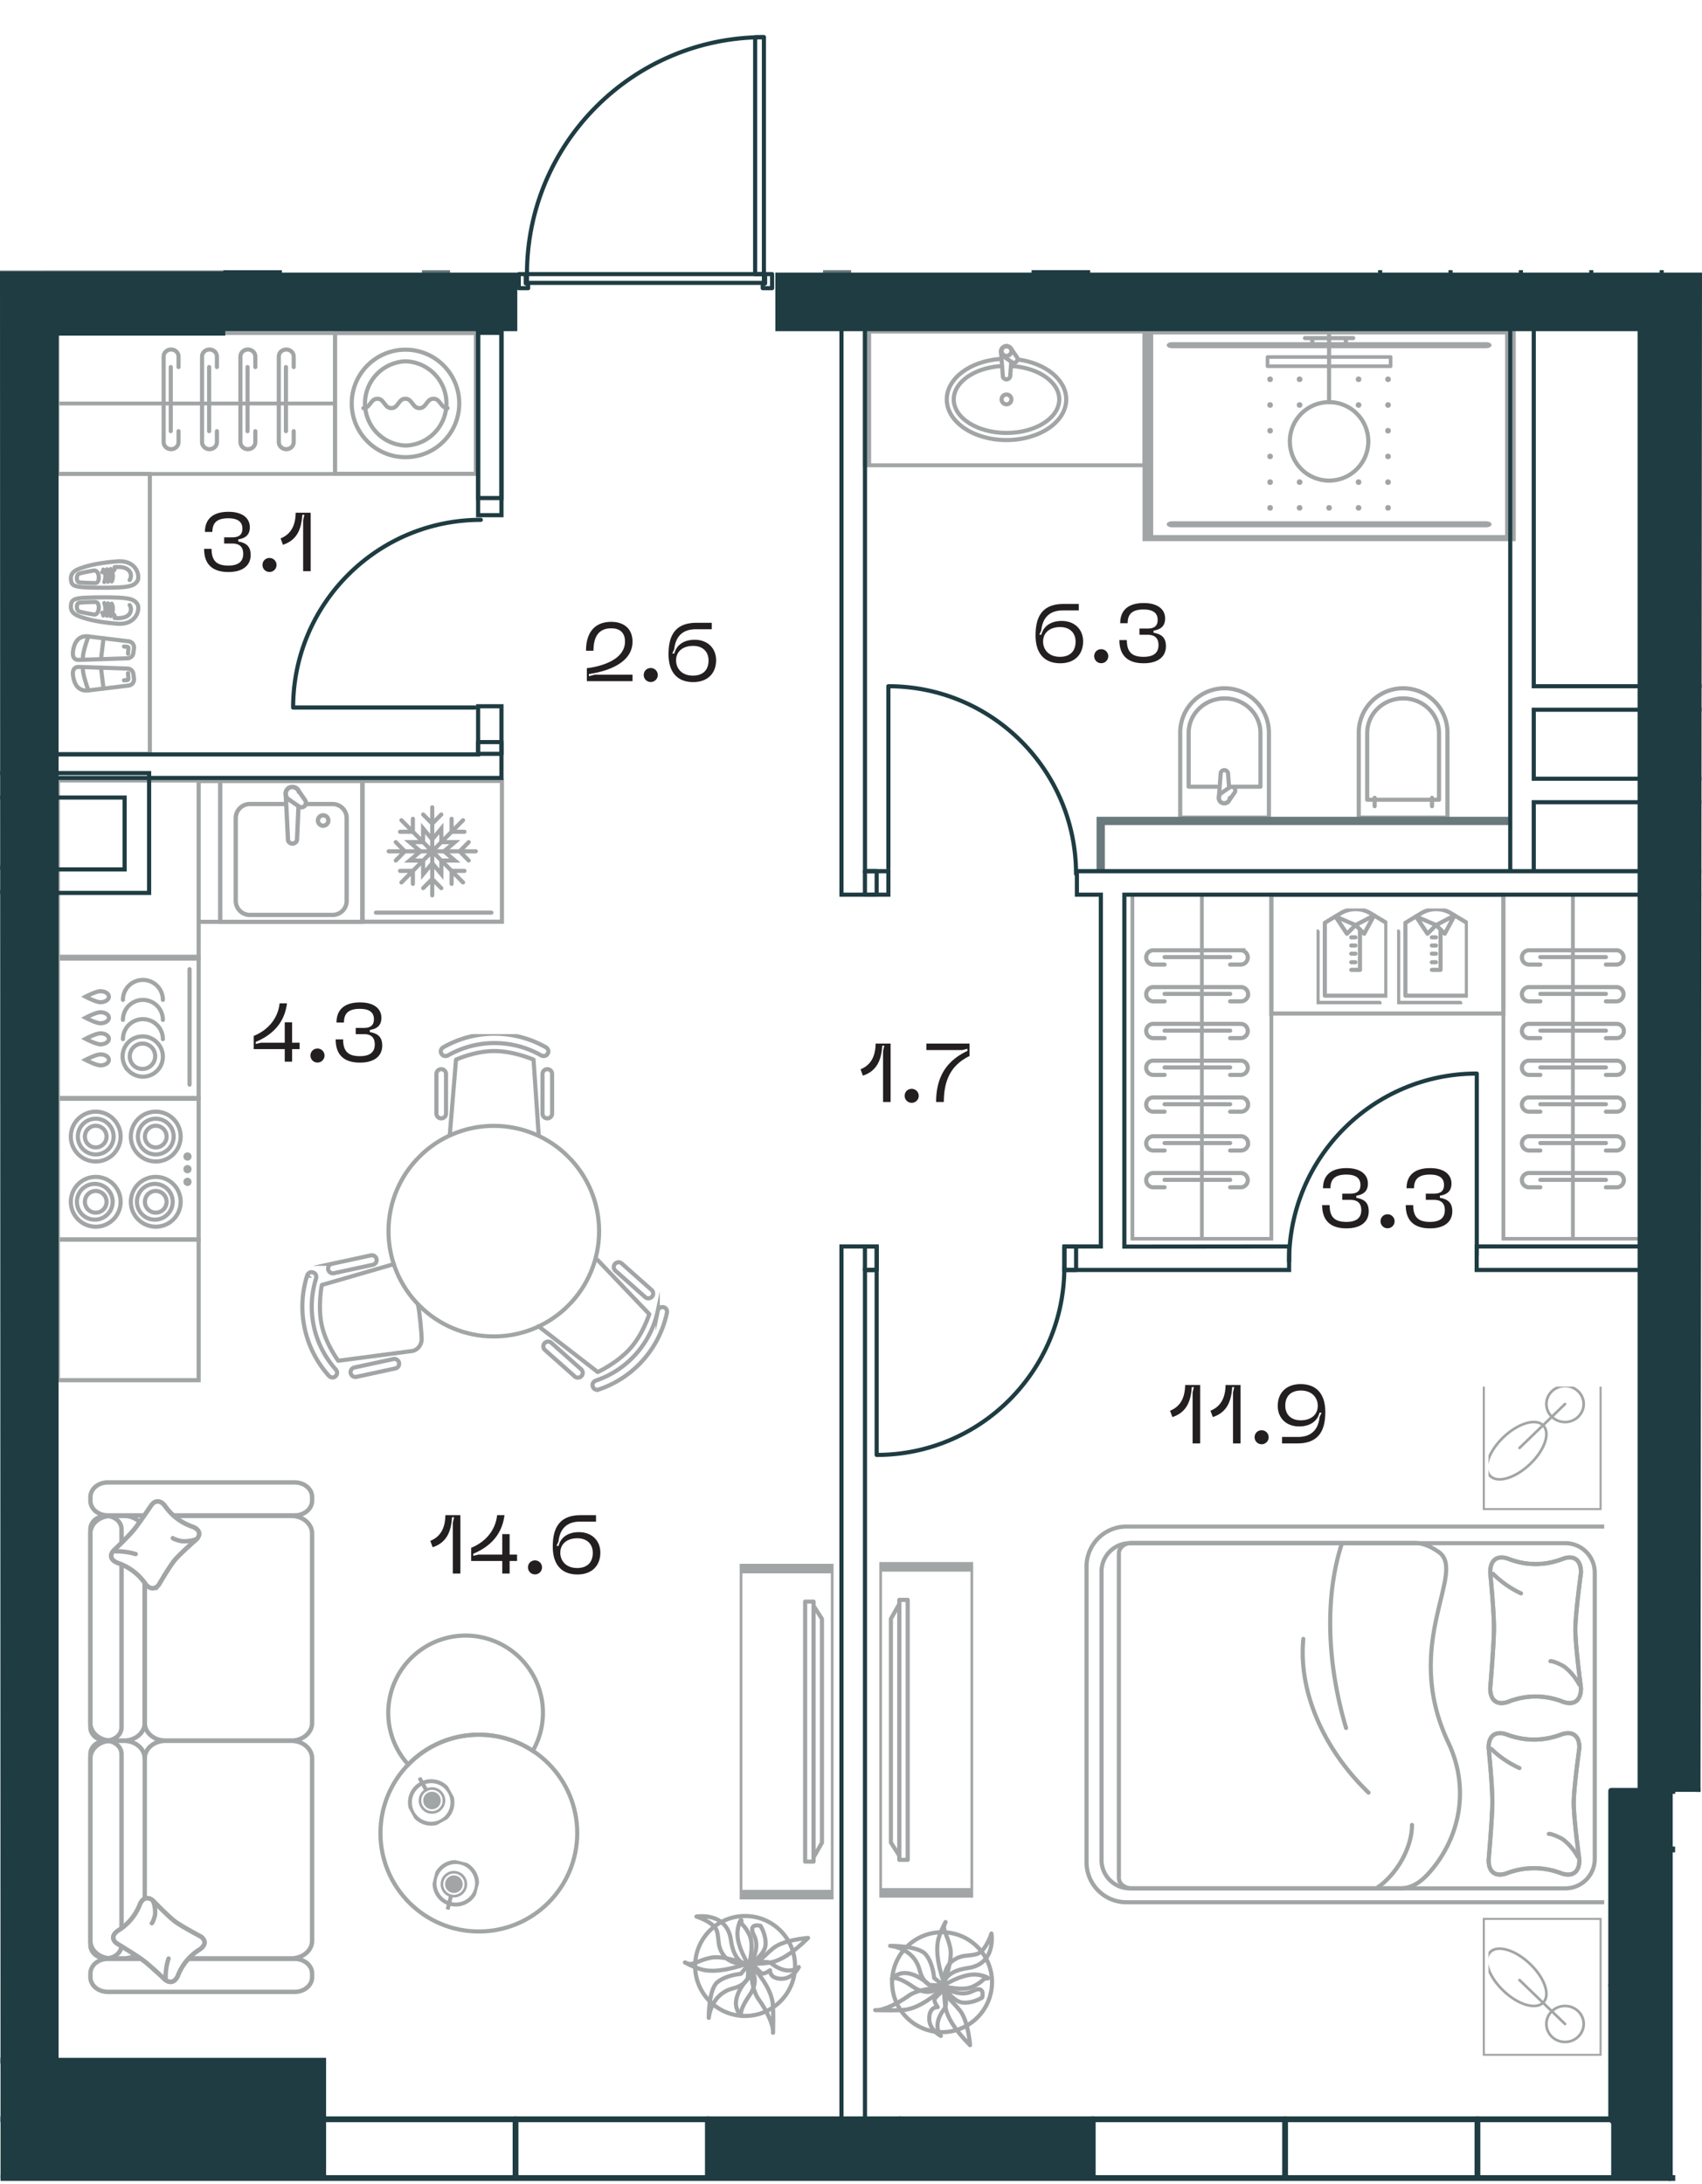
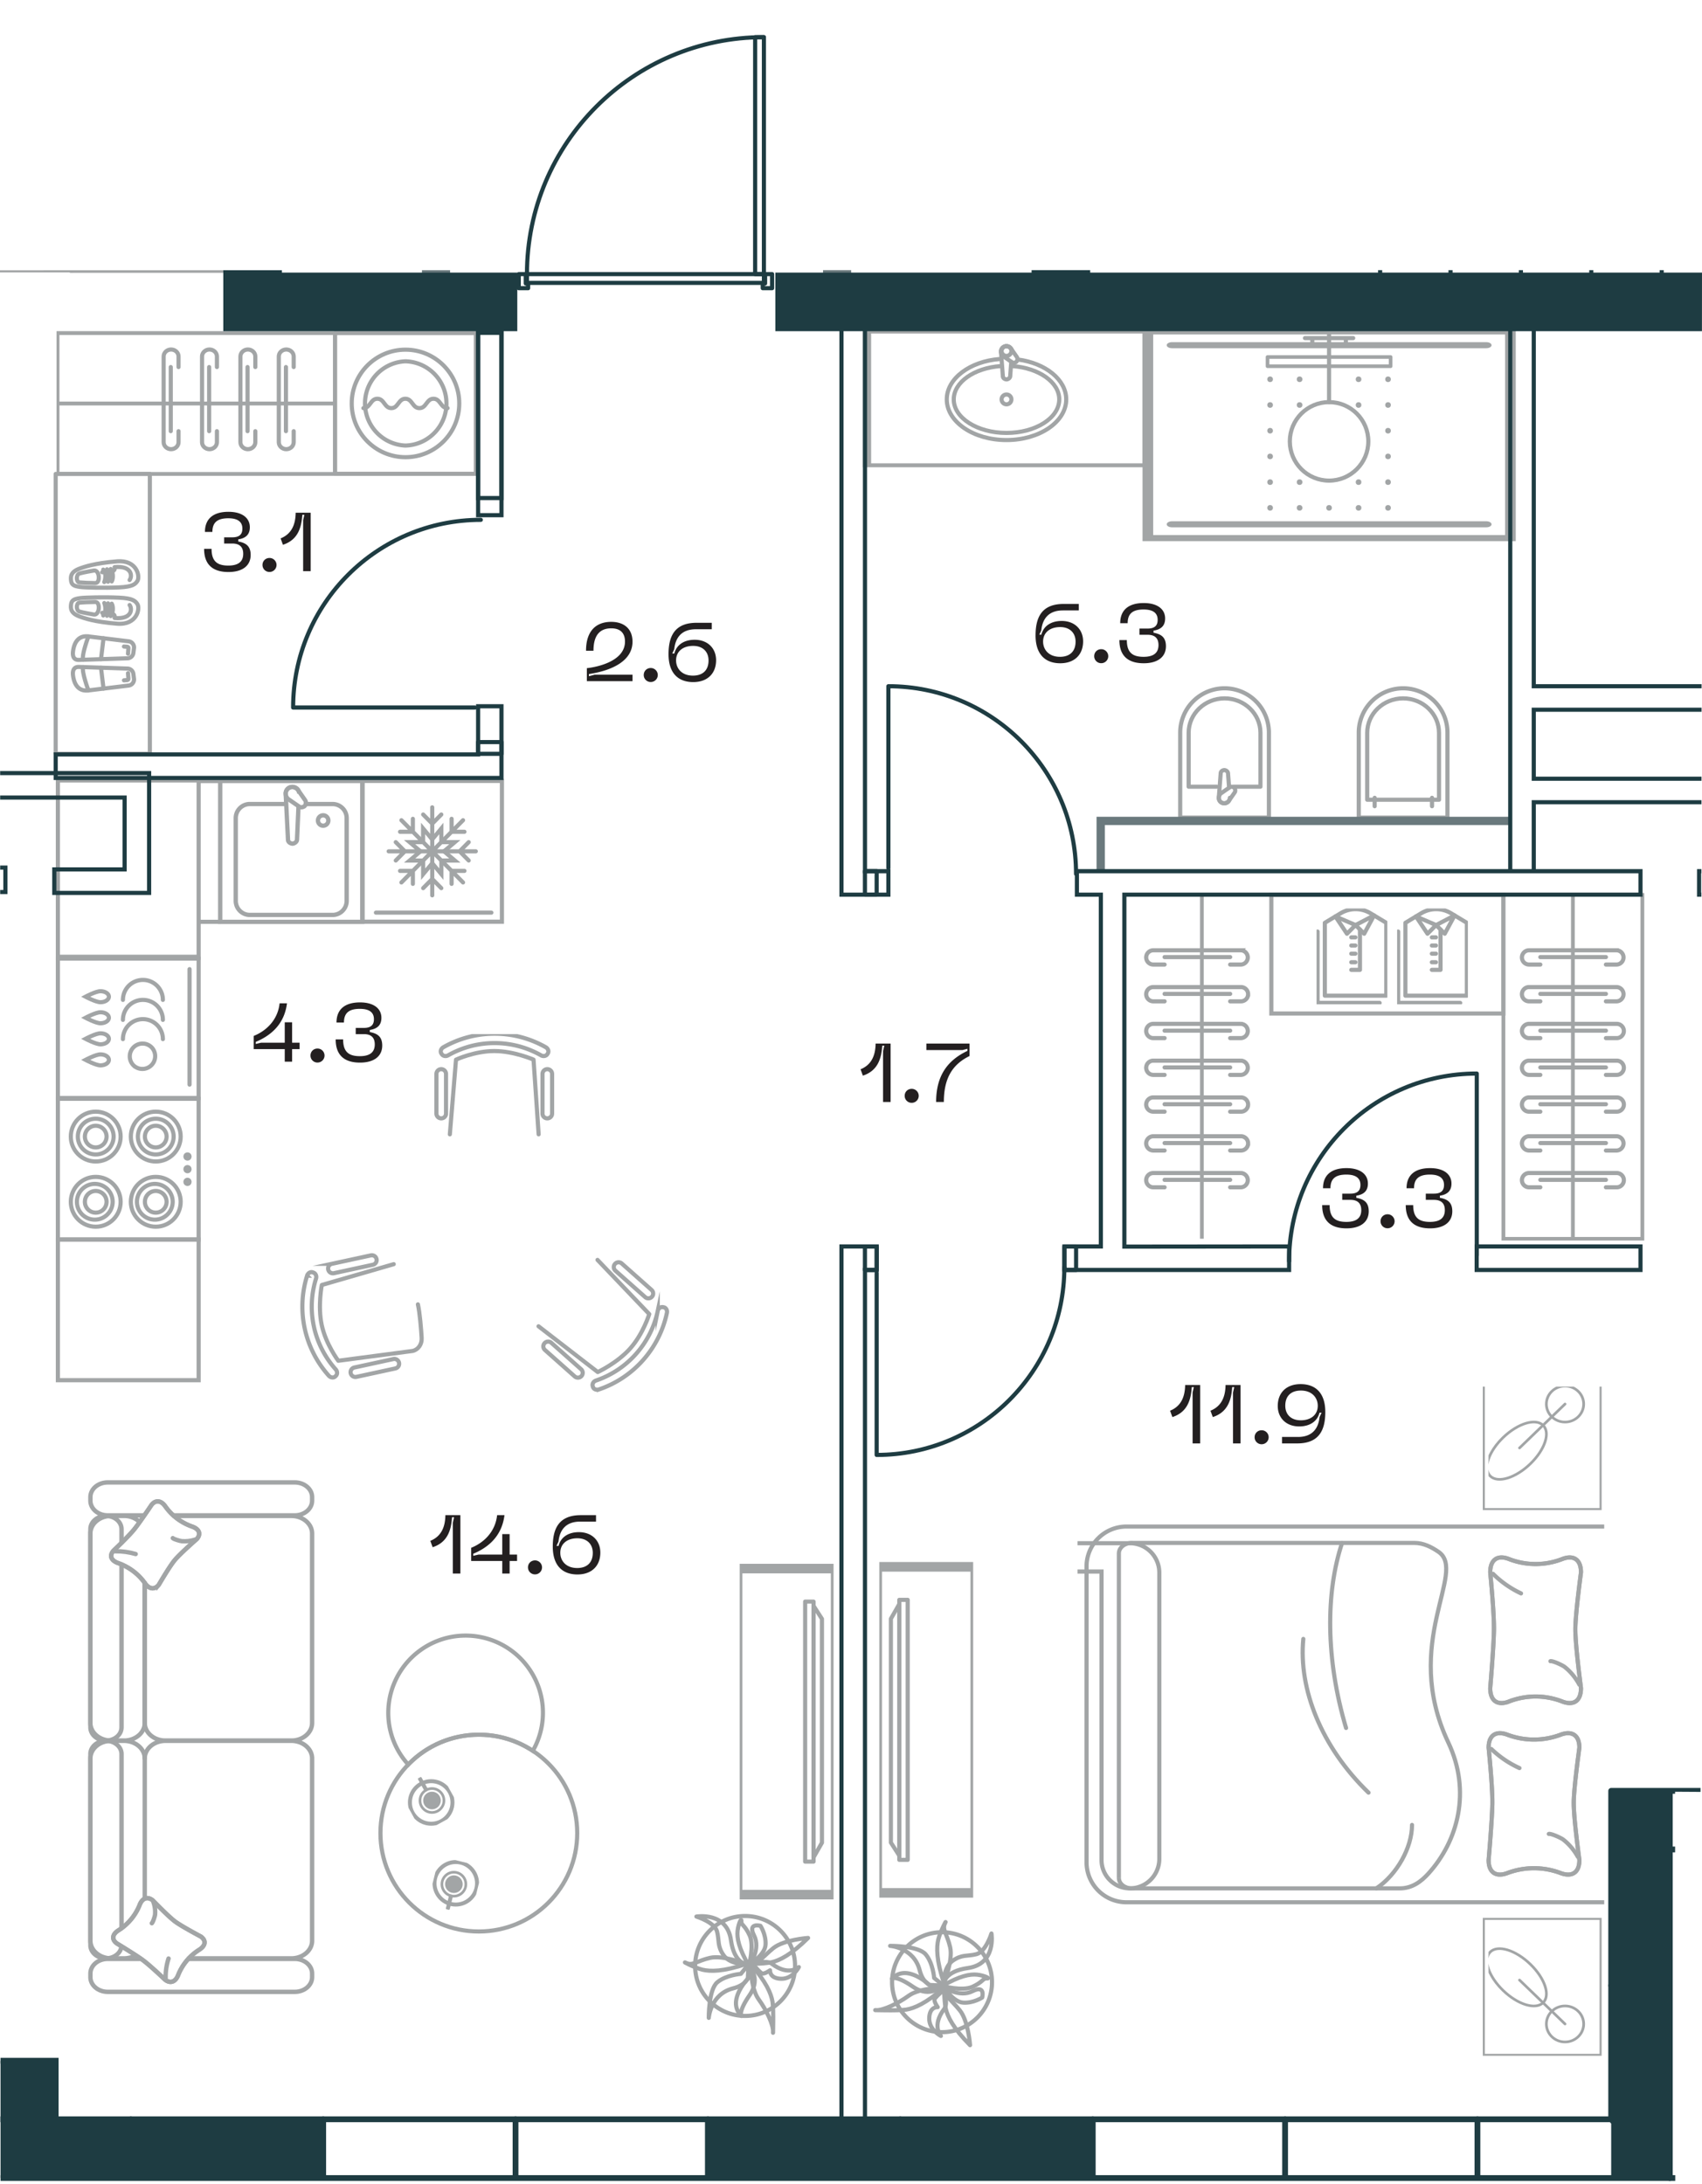
<svg xmlns="http://www.w3.org/2000/svg" version="1.1" viewBox="98.04 265 102.82 131.946">
  <path d="m127.97 281.32 2.15-12.754L144.99 265l.549 16.32h55.321l-.09 91.932-1.536-.01.01 23.677-101.17.027c-.01-38.539-.022-77.078-.034-115.616l29.93-.01Z" fill="none" stroke-width="0" />
  <path fill="none" stroke-width="0" d="m98.945 283.252 99.222-1.039.489 114.289-98.69.087-1.021-113.337z" />
  <clipPath id="a">
    <path d="m127.97 281.32 2.15-12.754L144.99 265l.549 16.32h55.321l-.09 91.932-1.536-.01.01 23.677-101.17.027c-.01-38.539-.022-77.078-.034-115.616l29.93-.01Z" fill="none" stroke-width="0" />
  </clipPath>
  <g clip-path="url(#a)">
    <defs>
      <clipPath />
      <clipPath />
      <clipPath />
      <clipPath />
      <clipPath />
      <clipPath />
      <clipPath />
      <clipPath />
      <clipPath />
      <clipPath />
      <clipPath />
      <clipPath />
      <clipPath />
      <clipPath />
      <clipPath />
      <clipPath />
      <clipPath />
      <clipPath />
      <clipPath />
      <clipPath />
      <clipPath />
      <clipPath />
      <clipPath />
      <clipPath />
      <clipPath />
      <clipPath />
      <clipPath />
      <clipPath />
      <clipPath />
      <clipPath />
      <clipPath />
      <clipPath />
      <clipPath />
      <clipPath />
      <clipPath />
      <clipPath />
      <clipPath id="b">
        <path transform="rotate(-76.089 125.538 378.918)" fill="none" stroke-width="0" d="M124.032 377.561h3.012v2.713h-3.012z" />
      </clipPath>
      <clipPath id="c">
        <path transform="rotate(-28.855 124.017 373.758)" fill="none" stroke-width="0" d="M122.66 372.252h2.713v3.012h-2.713z" />
      </clipPath>
      <clipPath id="d">
        <path fill="none" stroke-width="0" d="M103.369 354.423h13.658v31.04H103.37z" />
      </clipPath>
      <clipPath id="e">
        <path fill="none" stroke-width="0" d="M146.555 361.632h1.266v15.955h-1.266z" />
      </clipPath>
      <clipPath id="f">
        <path fill="none" stroke-width="0" d="M116.182 327.47h22.279v21.758h-22.279z" />
      </clipPath>
      <clipPath id="g">
-         <path transform="rotate(-45 127.871 339.376)" fill="none" stroke-width="0" d="M121.393 332.898h12.956v12.956h-12.956z" />
-       </clipPath>
+         </clipPath>
      <clipPath />
      <clipPath />
      <clipPath />
      <clipPath />
      <clipPath id="h">
        <path fill="none" stroke-width="0" d="M151.735 361.526h1.266v15.954h-1.266z" />
      </clipPath>
      <clipPath id="i">
        <path fill="none" stroke-width="0" d="M163.132 348.767h31.82v41.428h-31.82z" />
      </clipPath>
      <clipPath id="j">
        <path fill="none" stroke-width="0" d="M187.963 382.643h6.002v5.795h-6.002z" />
      </clipPath>
      <clipPath id="k">
        <path fill="none" stroke-width="0" d="M187.963 348.653h6.002v5.795h-6.002z" />
      </clipPath>
      <clipPath />
      <clipPath />
      <clipPath />
      <clipPath />
      <clipPath />
      <clipPath />
      <clipPath />
      <clipPath />
      <clipPath />
      <clipPath id="l">
        <path fill="none" stroke-width="0" d="M182.441 319.88h4.277v5.791h-4.277z" />
      </clipPath>
      <clipPath id="m">
        <path fill="none" stroke-width="0" d="M177.574 319.88h4.277v5.791h-4.277z" />
      </clipPath>
      <clipPath />
      <clipPath />
      <clipPath id="n">
        <path fill="none" stroke-width="0" d="M103.076 274.862h8.06v4.323h-8.06z" />
      </clipPath>
      <clipPath id="o">
        <path fill="none" stroke-width="0" d="M102.197 298.782h4.323v8.06h-4.323z" />
      </clipPath>
      <clipPath id="p">
        <path fill="none" stroke-width="0" d="M107.801 285.988h8.107v6.273h-8.107z" />
      </clipPath>
      <clipPath />
      <clipPath />
      <clipPath />
      <clipPath />
      <clipPath />
      <clipPath />
      <clipPath />
      <clipPath />
      <clipPath />
      <clipPath />
      <clipPath />
      <clipPath />
      <clipPath />
      <clipPath />
      <clipPath />
      <clipPath />
      <clipPath />
      <clipPath id="q" />
      <clipPath />
      <clipPath />
      <clipPath />
      <clipPath />
      <clipPath />
      <clipPath />
      <clipPath />
      <clipPath />
      <clipPath />
      <clipPath />
      <clipPath />
      <clipPath />
      <clipPath />
      <clipPath />
      <clipPath />
      <clipPath />
      <clipPath />
      <clipPath />
      <clipPath />
      <clipPath />
      <clipPath />
      <clipPath />
      <clipPath />
      <clipPath />
      <clipPath />
      <clipPath />
      <clipPath />
      <clipPath />
      <clipPath />
      <clipPath />
      <clipPath />
      <clipPath />
      <clipPath />
      <clipPath />
      <clipPath />
      <clipPath />
      <clipPath />
      <clipPath />
      <clipPath />
      <clipPath />
      <clipPath />
      <clipPath />
      <clipPath />
      <clipPath />
      <clipPath />
      <clipPath />
      <clipPath />
      <clipPath />
      <clipPath />
      <clipPath />
      <clipPath />
      <clipPath />
      <clipPath />
      <clipPath />
      <clipPath />
      <clipPath />
      <clipPath />
      <clipPath />
      <clipPath />
      <clipPath />
      <clipPath />
      <clipPath />
      <clipPath />
      <clipPath />
      <clipPath />
      <clipPath />
      <clipPath />
      <clipPath />
      <clipPath />
      <clipPath />
      <clipPath />
      <clipPath />
      <clipPath />
      <clipPath />
      <clipPath />
      <clipPath />
      <clipPath />
      <clipPath />
      <clipPath />
      <clipPath />
      <clipPath />
      <clipPath />
      <clipPath />
      <clipPath />
      <clipPath />
      <clipPath />
      <clipPath />
      <clipPath />
      <clipPath />
      <clipPath />
      <clipPath />
      <clipPath id="r">
        <path fill="none" stroke-width="0" d="M111.213 312.052h8.843v8.77h-8.843z" />
      </clipPath>
      <clipPath id="s">
        <path fill="none" stroke-width="0" d="M155.11 285.786h7.467v5.924h-7.466z" />
      </clipPath>
      <clipPath id="t">
        <path fill="none" stroke-width="0" d="M174.504 284.875h7.654v10.974h-7.654z" />
      </clipPath>
      <clipPath />
      <clipPath />
      <clipPath />
      <clipPath />
      <clipPath />
      <clipPath />
      <clipPath />
      <clipPath />
      <clipPath />
      <clipPath />
      <clipPath />
      <clipPath />
      <clipPath />
      <clipPath />
      <clipPath />
      <clipPath />
      <clipPath />
      <clipPath />
      <clipPath />
      <clipPath />
      <clipPath />
      <clipPath />
      <clipPath />
    </defs>
    <g data-name="Layer 1">
      <circle cx="126.967" cy="375.74" r="5.944" fill="none" stroke="#a2a5a6" stroke-miterlimit="10" stroke-width=".25" />
      <path d="M130.813 367.97a4.634 4.634 0 0 1-.585 2.8 5.92 5.92 0 0 0-3.91-.938 5.92 5.92 0 0 0-3.614 1.767 4.636 4.636 0 0 1-1.18-2.607 4.672 4.672 0 0 1 9.289-1.022Z" fill="none" stroke="#a2a5a6" stroke-miterlimit="10" stroke-width=".25" />
      <g clip-path="url(#b)">
        <circle cx="125.574" cy="378.773" r="1.285" fill="none" stroke="#a2a5a6" stroke-miterlimit="10" stroke-width=".24" />
        <circle cx="125.46" cy="378.827" r=".723" fill="none" stroke="#a2a5a6" stroke-linecap="round" stroke-linejoin="round" stroke-width=".16" />
        <circle cx="125.46" cy="378.827" r=".532" fill="#a2a5a6" stroke-width="0" />
        <path fill="none" stroke="#a2a5a6" stroke-linecap="round" stroke-linejoin="round" stroke-width=".24" d="m125.098 380.287.179-.722" />
      </g>
      <g clip-path="url(#c)">
        <circle cx="124.089" cy="373.889" r="1.285" fill="none" stroke="#a2a5a6" stroke-miterlimit="10" stroke-width=".24" />
        <circle cx="124.136" cy="373.771" r=".723" fill="none" stroke="#a2a5a6" stroke-linecap="round" stroke-linejoin="round" stroke-width=".16" />
        <circle cx="124.136" cy="373.771" r=".532" fill="#a2a5a6" stroke-width="0" />
        <path fill="none" stroke="#a2a5a6" stroke-linecap="round" stroke-linejoin="round" stroke-width=".24" d="m123.41 372.454.36.652" />
      </g>
      <g fill="none" stroke="#a2a5a6" stroke-width=".265" clip-path="url(#d)">
        <path d="M106.784 379.703v-8.473c0-.588-.563-1.064-1.256-1.064h-.771c-.694 0-1.256.476-1.256 1.064v11.014c0 .588.562 1.064 1.256 1.064h.77c.26 0 .502-.067.703-.181m.234.213h-1.917c-.578 0-1.046.397-1.046.886v.218c0 .49.468.887 1.046.887h11.301c.578 0 1.047-.397 1.047-.887v-.218c0-.49-.469-.886-1.047-.886h-6.404m-.899-26.793h7.303c.578 0 1.047-.397 1.047-.887v-.218c0-.49-.469-.887-1.047-.887h-11.3c-.579 0-1.047.397-1.047.887v.218c0 .49.468.887 1.046.887h2.193" stroke-linecap="round" stroke-linejoin="round" />
        <path d="M105.382 381.488v-10.525c0-.44-.421-.797-.94-.797h0c-.52 0-.941.356-.941.797v11.548c0 .44.421.797.94.797h0c.49 0 .892-.316.937-.72m4.066.72h6.195c.693 0 1.256-.476 1.256-1.064V371.23c0-.588-.562-1.064-1.256-1.064h-7.6c-.693 0-1.255.476-1.255 1.064m-.319-14.296a1.36 1.36 0 0 0-.937-.356h-.771c-.694 0-1.256.477-1.256 1.064v11.446c0 .588.562 1.064 1.256 1.064h.77c.694 0 1.257-.476 1.257-1.064v-8.456" stroke-linecap="round" stroke-linejoin="round" />
        <path d="M105.382 358.206v-.83c0-.441-.421-.798-.94-.798h0c-.52 0-.941.357-.941.797v11.98c0 .44.421.797.94.797h0c.52 0 .941-.357.941-.797v-9.844m1.402 1.121v8.456c0 .588.562 1.064 1.255 1.064h7.6c.694 0 1.256-.476 1.256-1.064v-11.446c0-.587-.562-1.064-1.256-1.064h-7.094" stroke-linecap="round" stroke-linejoin="round" />
        <path d="M110.184 381.997c-.013-.01-1.103-.583-1.54-.896-.432-.313-1.367-1.294-1.385-1.305-.34-.257-.638-.103-.788.297a3.213 3.213 0 0 1-1.256 1.51c-.374.23-.463.542-.122.798.009.007 1.082.655 1.552.994.466.338 1.362 1.2 1.373 1.207.341.257.639.103.789-.296a3.212 3.212 0 0 1 1.255-1.51c.374-.231.463-.543.122-.799Z" stroke-miterlimit="10" />
        <path d="M110.184 381.997c-.013-.01-1.103-.583-1.54-.896-.432-.313-1.367-1.294-1.385-1.305-.34-.257-.638-.103-.788.297a3.213 3.213 0 0 1-1.256 1.51c-.374.23-.463.542-.122.798.009.007 1.082.655 1.552.994.466.338 1.362 1.2 1.373 1.207.341.257.639.103.789-.296a3.212 3.212 0 0 1 1.255-1.51c.374-.231.463-.543.122-.799Z" stroke-linecap="round" stroke-linejoin="round" />
        <path d="M107.308 379.907c.088.244.122.505.099.761-.009.091-.124.456-.195.517m.836 3.311a3.588 3.588 0 0 1 .174-1.178" stroke-linecap="round" stroke-linejoin="round" />
        <path d="M107.626 360.748c.01-.012.612-1.05.942-1.465.328-.41 1.359-1.301 1.371-1.318.27-.324.108-.608-.312-.75a3.321 3.321 0 0 1-1.587-1.195c-.242-.356-.57-.44-.839-.116-.007.008-.688 1.03-1.044 1.476-.355.444-1.261 1.297-1.27 1.307-.269.325-.107.608.313.75.645.233 1.2.65 1.587 1.195.242.356.57.44.839.116Z" stroke-miterlimit="10" />
        <path d="M107.626 360.748c.01-.012.612-1.05.942-1.465.328-.41 1.359-1.301 1.371-1.318.27-.324.108-.608-.312-.75a3.321 3.321 0 0 1-1.587-1.195c-.242-.356-.57-.44-.839-.116-.007.008-.688 1.03-1.044 1.476-.355.444-1.261 1.297-1.27 1.307-.269.325-.107.608.313.75.645.233 1.2.65 1.587 1.195.242.356.57.44.839.116h0Z" stroke-linecap="round" stroke-linejoin="round" />
        <path d="M109.822 358.012c-.256.083-.53.115-.8.093-.095-.007-.479-.117-.543-.185m-3.479.795c.418-.007.838.05 1.237.167" stroke-linecap="round" stroke-linejoin="round" />
      </g>
      <path d="M148.395 379.748h-5.669V359.47h5.67v20.277Zm-5.507-.58h5.345V360.05h-5.345v19.119Z" fill="#a2a5a6" stroke-width="0" />
      <g fill="#a2a5a6" stroke-width="0" clip-path="url(#e)">
        <path d="M147.313 361.756v15.707a.124.124 0 0 1-.125.124h-.508a.124.124 0 0 1-.125-.124v-15.707c0-.069.056-.124.125-.124h.508c.069 0 .125.055.125.124Zm-.25 15.583v-15.46h-.258v15.46h.258Z" />
        <path d="M147.82 362.8v13.52a.123.123 0 0 1-.015.06l-.508.89a.126.126 0 0 1-.234-.06v-15.201c0-.055.037-.103.09-.119a.126.126 0 0 1 .14.053l.508.79c.013.02.02.044.02.067Zm-.25 13.487v-13.45l-.257-.403v14.305l.258-.452Z" />
      </g>
      <g clip-path="url(#f)">
        <path d="M131.008 328.264a6.26 6.26 0 0 0-6.18 0c-.149.084-.203.258-.125.378l.025.04c.078.12.246.15.38.074a5.694 5.694 0 0 1 5.62 0c.134.076.302.046.38-.075l.025-.04c.078-.12.024-.293-.125-.377Z" fill="none" stroke="#a2a5a6" stroke-miterlimit="10" stroke-width=".25" />
        <path d="m130.58 333.527-.308-4.512s-1.188-.52-2.374-.52-2.31.52-2.31.52l-.372 4.512" fill="none" stroke="#a2a5a6" stroke-linecap="round" stroke-linejoin="round" stroke-width=".25" />
        <path d="M124.695 329.59a.29.29 0 0 0-.29.29v2.392a.29.29 0 1 0 .58 0v-2.392a.29.29 0 0 0-.29-.29Zm6.408 0a.29.29 0 0 0-.29.29v2.392a.29.29 0 1 0 .58 0v-2.392a.29.29 0 0 0-.29-.29Zm3.121 19.348a6.26 6.26 0 0 0 4.104-4.62c.036-.168-.058-.324-.2-.345l-.045-.008c-.142-.021-.277.084-.308.234a5.694 5.694 0 0 1-3.734 4.203c-.145.05-.234.195-.196.333l.013.045c.038.139.204.213.366.158Z" fill="none" stroke="#a2a5a6" stroke-miterlimit="10" stroke-width=".25" />
        <path d="m130.573 345.123 3.578 2.765s1.178-.543 1.965-1.43 1.146-2.072 1.146-2.072l-3.126-3.274" fill="none" stroke="#a2a5a6" stroke-linecap="round" stroke-linejoin="round" stroke-width=".25" />
        <path d="M137.425 343.337a.29.29 0 0 0-.024-.41l-1.789-1.588a.29.29 0 1 0-.385.433l1.79 1.589a.29.29 0 0 0 .408-.024Zm-4.256 4.791a.29.29 0 0 0-.024-.41l-1.789-1.588a.29.29 0 1 0-.385.433l1.789 1.59a.29.29 0 0 0 .409-.025Zm-16.577-6.06a6.26 6.26 0 0 0 1.31 6.04c.114.127.295.144.396.042l.033-.033c.101-.101.095-.272-.007-.386a5.694 5.694 0 0 1-1.191-5.494c.045-.146-.02-.305-.154-.355l-.044-.016c-.134-.05-.292.039-.343.202Z" fill="none" stroke="#a2a5a6" stroke-miterlimit="10" stroke-width=".25" />
        <path d="m121.826 341.37-4.344 1.258s-.256 1.272-.004 2.43.997 2.148.997 2.148l4.488-.592c.341-.074.574-.405.55-.786-.037-.603-.108-1.483-.226-2.03" fill="none" stroke="#a2a5a6" stroke-linecap="round" stroke-linejoin="round" stroke-width=".25" />
        <path d="M119.226 347.957a.29.29 0 0 0 .345.222l2.338-.507a.29.29 0 1 0-.123-.566l-2.338.507a.29.29 0 0 0-.222.344Zm-1.358-6.263a.29.29 0 0 0 .345.222l2.338-.507a.29.29 0 1 0-.123-.566l-2.338.506a.29.29 0 0 0-.222.345Z" fill="none" stroke="#a2a5a6" stroke-miterlimit="10" stroke-width=".25" />
        <g clip-path="url(#g)">
          <circle cx="127.871" cy="339.376" r="6.361" fill="none" stroke="#a2a5a6" stroke-miterlimit="10" stroke-width=".25" />
        </g>
      </g>
      <path d="M151.16 359.365h5.67v20.276h-5.67v-20.276Zm5.508.579h-5.345v19.118h5.345v-19.118Z" fill="#a2a5a6" stroke-width="0" />
      <g fill="#a2a5a6" stroke-width="0" clip-path="url(#h)">
        <path d="M152.243 377.357v-15.708c0-.068.056-.123.125-.123h.508c.07 0 .125.055.125.123v15.708a.124.124 0 0 1-.125.123h-.508a.124.124 0 0 1-.125-.123Zm.25-15.584v15.46h.258v-15.46h-.258Z" />
        <path d="M151.735 376.312v-13.52c0-.02.006-.041.017-.06l.508-.89a.126.126 0 0 1 .233.06v15.201a.126.126 0 0 1-.23.066l-.508-.79a.123.123 0 0 1-.02-.067Zm.25-13.487v13.451l.258.402v-14.305l-.258.452Z" />
      </g>
      <g clip-path="url(#i)">
        <path d="M163.68 359.633v17.873a2.413 2.413 0 0 0 2.412 2.413h29.157v-22.698h-29.157a2.413 2.413 0 0 0-2.413 2.412Z" fill="none" stroke="#a2a5a6" stroke-miterlimit="10" stroke-width=".25" />
-         <path d="M164.585 359.94v17.427c0 .946.766 1.712 1.711 1.712h26.307a1.78 1.78 0 0 0 1.779-1.78v-17.292a1.78 1.78 0 0 0-1.78-1.78h-26.305c-.946 0-1.712.767-1.712 1.712Z" fill="none" stroke="#a2a5a6" stroke-miterlimit="10" stroke-width=".25" />
+         <path d="M164.585 359.94v17.427c0 .946.766 1.712 1.711 1.712a1.78 1.78 0 0 0 1.779-1.78v-17.292a1.78 1.78 0 0 0-1.78-1.78h-26.305c-.946 0-1.712.767-1.712 1.712Z" fill="none" stroke="#a2a5a6" stroke-miterlimit="10" stroke-width=".25" />
        <g fill="none" stroke="#a2a5a6" stroke-width=".25">
          <path d="M193.549 359.99c0-.817-.49-1.066-1.153-.798a4.437 4.437 0 0 1-3.177 0c-.664-.268-1.152-.019-1.153.797 0 .026.242 2.398.225 3.498-.019 1.105-.225 3.478-.225 3.498 0 .816.49 1.066 1.153.798a4.438 4.438 0 0 1 3.177 0c.664.268 1.153.018 1.153-.798.002-.04-.356-2.616-.34-3.634.02-1.026.341-3.33.34-3.362Z" stroke-miterlimit="10" />
          <path d="M193.549 359.99c0-.817-.49-1.066-1.153-.798a4.437 4.437 0 0 1-3.177 0c-.664-.268-1.152-.019-1.153.797 0 .026.242 2.398.225 3.498-.019 1.105-.225 3.478-.225 3.498 0 .816.49 1.066 1.153.798a4.438 4.438 0 0 1 3.177 0c.664.268 1.153.018 1.153-.798.002-.04-.356-2.616-.34-3.634.02-1.026.341-3.33.34-3.362h0Z" stroke-linecap="round" stroke-linejoin="round" />
          <path d="M191.704 365.355c.149-.029.733.247.859.346.354.28.66.65.889 1.076m-3.524-5.517a6.065 6.065 0 0 1-1.694-1.184" stroke-linecap="round" stroke-linejoin="round" />
        </g>
        <path d="M194.796 380.864v8.33h-7.179v-8.33h7.179Zm-.125 8.21v-8.089h-6.929v8.09h6.929Z" fill="#a2a5a6" stroke-width="0" />
        <g fill="#a2a5a6" stroke-width="0" clip-path="url(#j)">
          <path d="M192.585 386.103c.666 0 1.209.524 1.209 1.168s-.543 1.167-1.21 1.167-1.208-.524-1.208-1.167.542-1.168 1.209-1.168Zm0 .159c-.577 0-1.045.452-1.045 1.009s.468 1.008 1.045 1.008 1.044-.452 1.044-1.008-.468-1.009-1.044-1.009Zm-4.569-3.402c.493-.477 1.605-.15 2.53.743.925.893 1.263 1.966.77 2.442-.494.477-1.606.15-2.53-.742-.638-.616-.997-1.317-.997-1.849 0-.24.073-.446.227-.594Zm3.183 3.073c.422-.407.077-1.402-.77-2.218-.845-.817-1.876-1.15-2.297-.743-.422.407-.076 1.402.77 2.218.845.817 1.876 1.15 2.297.743Z" />
          <path d="M191.175 385.99c0 .02.008.04.024.055l1.327 1.282c.033.03.085.03.117 0a.077.077 0 0 0 0-.112l-1.327-1.282a.084.084 0 0 0-.117 0 .078.078 0 0 0-.024.056Z" />
          <path d="M189.755 384.618c0 .02.008.04.024.056l1.327 1.281a.084.084 0 0 0 .116 0 .077.077 0 0 0 0-.112l-1.327-1.281a.084.084 0 0 0-.116 0 .078.078 0 0 0-.024.056Z" />
        </g>
        <path d="M187.617 356.227v-8.33h7.179v8.33h-7.179Zm.125-8.21v8.089h6.929v-8.09h-6.929Z" fill="#a2a5a6" stroke-width="0" />
        <g fill="#a2a5a6" stroke-width="0" clip-path="url(#k)">
          <path d="M191.376 349.82c0-.643.542-1.167 1.209-1.167s1.209.524 1.209 1.167-.543 1.168-1.21 1.168-1.208-.524-1.208-1.168Zm2.253 0c0-.556-.468-1.008-1.044-1.008s-1.045.452-1.045 1.008.468 1.01 1.045 1.01 1.044-.453 1.044-1.01Zm-5.84 3.817c0-.532.359-1.233.996-1.849.925-.893 2.037-1.219 2.53-.742.494.476.156 1.55-.769 2.442-.925.894-2.037 1.22-2.53.743-.154-.148-.227-.354-.227-.594Zm1.112-1.736c-.845.816-1.19 1.811-.77 2.218.422.407 1.453.074 2.299-.743.846-.816 1.19-1.811.77-2.218-.422-.407-1.453-.074-2.299.743Z" />
          <path d="M191.175 351.102c0-.02.008-.04.024-.056l1.327-1.282a.084.084 0 0 1 .117 0 .077.077 0 0 1 0 .113l-1.327 1.28a.084.084 0 0 1-.117 0 .078.078 0 0 1-.024-.055Z" />
          <path d="M189.755 352.473c0-.02.008-.04.024-.056l1.327-1.281a.084.084 0 0 1 .116 0 .077.077 0 0 1 0 .112l-1.327 1.281a.084.084 0 0 1-.116 0 .078.078 0 0 1-.024-.056Z" />
        </g>
        <path d="M165.633 378.448v-19.606c0-.349.35-.631.78-.631h17.073c.565 0 1.041.256 1.452.535 1.775 1.205-2.265 5.482.595 11.52 1.39 2.934.595 5.946-1.206 7.924-.422.465-.967.89-1.726.89h-16.188c-.43 0-.78-.283-.78-.631" fill="none" stroke="#a2a5a6" stroke-miterlimit="10" stroke-width=".25" />
        <path d="M183.342 375.246c0 1.365-.909 3.001-2.155 3.833m-.472-5.782c-2.866-2.768-4.235-6.285-3.94-9.287m2.582 5.38c-1.234-4.154-1.235-8.172-.246-11.163" fill="none" stroke="#a2a5a6" stroke-linecap="round" stroke-miterlimit="10" stroke-width=".25" />
        <g fill="none" stroke="#a2a5a6" stroke-width=".25">
          <path d="M193.452 370.578c0-.792-.49-1.035-1.153-.774a4.56 4.56 0 0 1-3.177 0c-.663-.26-1.152-.018-1.152.774 0 .025.242 2.33.225 3.397-.02 1.073-.226 3.377-.225 3.397 0 .793.488 1.035 1.152.775a4.561 4.561 0 0 1 3.177 0c.664.26 1.153.018 1.153-.775.002-.039-.356-2.54-.34-3.53.02-.996.341-3.234.34-3.264Z" stroke-miterlimit="10" />
          <path d="M193.452 370.578c0-.792-.49-1.035-1.153-.774a4.56 4.56 0 0 1-3.177 0c-.663-.26-1.152-.018-1.152.774 0 .025.242 2.33.225 3.397-.02 1.073-.226 3.377-.225 3.397 0 .793.488 1.035 1.152.775a4.561 4.561 0 0 1 3.177 0c.664.26 1.153.018 1.153-.775.002-.039-.356-2.54-.34-3.53.02-.996.341-3.234.34-3.264h0Z" stroke-linecap="round" stroke-linejoin="round" />
          <path d="M191.607 375.79c.149-.03.733.24.859.335.354.272.66.63.89 1.045m-3.525-5.358a6.07 6.07 0 0 1-1.694-1.15" stroke-linecap="round" stroke-linejoin="round" />
        </g>
      </g>
      <g fill="#a2a5a6" stroke-width="0">
        <path d="M188.748 318.949h8.624v20.994h-8.624v-20.994Zm8.395.217h-8.166v20.56h8.166v-20.56Z" />
        <path d="M192.946 319.057h.229v20.778h-.23z" />
      </g>
      <g fill="#a2a5a6" stroke-width="0">
-         <path d="M166.335 318.949h8.624v20.994h-8.624v-20.994Zm8.395.217h-8.166v20.56h8.166v-20.56Z" />
        <path d="M170.532 319.057h.229v20.778h-.229z" />
      </g>
      <g fill="none" stroke="#a2a5a6" stroke-width=".25">
        <circle cx="143.052" cy="383.767" r="3.019" stroke-miterlimit="10" />
        <path d="M143.102 383.653s-1.37-.56-2.166-.376-1.051.492-1.43.314.472.282.96.4 1.263.121 2.636-.338Zm.179.095s.331-1.202.048-1.822-.508-.635-.499-.817c.018-.353-.19.128-.233.543s.065 1.047.684 2.096h0Z" stroke-linecap="round" stroke-linejoin="round" />
        <path d="M143.98 381.342s-.792-.216-.385.585-.237 1.711-.237 1.711.89-.534.93-1.151-.308-1.145-.308-1.145h0Zm-.437 2.323s.779-.291 1.124-.03c1.025.779 1.633.2 1.633.2s-.363.727-1.077.706c-.713-.021-.663-.513-.663-.513s-.385.287-.527.167c-.297-.251-.49-.53-.49-.53Zm-.289.088s.807.698.074 1.77c-.734 1.07-.487 1.268-.487 1.268s-.456-.355-.315-1.027.693-1.227.693-1.227l.035-.784h0Z" stroke-linecap="round" stroke-linejoin="round" />
        <path d="M143.291 383.635s.404 1.134-.965 1.485-1.468 1.784-1.468 1.784-.02-1.709.518-2.154c.537-.444 1.42-.505 1.42-.505l.495-.61h0Zm-3.181-2.853s1.846-.312 2.088 1.428c.194 1.4.934 1.456.934 1.456s-.963.033-1.369-.534-.259-.89-.406-1.45c-.147-.562-1.247-.9-1.247-.9Z" stroke-linecap="round" stroke-linejoin="round" />
        <path d="M146.857 382.074s-1.476.104-2.108.622-.882.93-1.3.938.705.02 1.194-.089 1.186-.451 2.214-1.47h0Z" stroke-linecap="round" stroke-linejoin="round" />
        <path d="M143.369 383.638s.018 1.48.499 2.14.89 1.544.874 1.962.048-1.312-.033-1.807-.382-1.21-1.34-2.295h0Z" stroke-linecap="round" stroke-linejoin="round" />
      </g>
      <g fill="none" stroke="#a2a5a6" stroke-width=".25">
        <circle cx="154.95" cy="384.747" r="3.019" stroke-miterlimit="10" />
        <path d="M155.064 384.797s.56-1.37.375-2.166-.491-1.051-.314-1.43-.282.472-.4.96-.12 1.263.339 2.636Zm-.094.179s1.2.331 1.82.048.636-.508.818-.499c.353.018-.128-.19-.543-.233s-1.047.065-2.096.684h0Z" stroke-linecap="round" stroke-linejoin="round" />
        <path d="M157.374 385.675s.217-.792-.584-.385-1.712-.237-1.712-.237.535.89 1.152.93 1.144-.308 1.144-.308h0Zm-2.322-.437s.29.779.03 1.124c-.78 1.025-.2 1.633-.2 1.633s-.727-.363-.706-1.077c.02-.713.513-.663.513-.663s-.287-.385-.167-.527c.251-.297.53-.49.53-.49Zm-.088-.288s-.698.806-1.77.073c-1.07-.734-1.268-.487-1.268-.487s.355-.456 1.027-.315 1.227.693 1.227.693l.784.035h0Z" stroke-linecap="round" stroke-linejoin="round" />
        <path d="M155.081 384.986s-1.134.404-1.484-.965-1.784-1.468-1.784-1.468 1.709-.02 2.153.518c.445.537.506 1.42.506 1.42l.61.495h0Zm2.854-3.181s.312 1.846-1.428 2.088c-1.4.194-1.456.934-1.456.934s-.033-.963.533-1.369.89-.259 1.452-.406c.56-.147.899-1.247.899-1.247Z" stroke-linecap="round" stroke-linejoin="round" />
        <path d="M156.642 388.552s-.104-1.476-.622-2.108-.93-.882-.937-1.3-.021.705.089 1.194.45 1.186 1.47 2.214h0Zm-1.562-3.488s-1.481.018-2.142.499-1.544.89-1.961.874 1.312.048 1.807-.033 1.21-.382 2.295-1.34h0Z" stroke-linecap="round" stroke-linejoin="round" />
      </g>
      <path fill="none" stroke="#a2a5a6" stroke-miterlimit="10" stroke-width=".25" d="M174.844 319.057h14.019v7.17h-14.019z" />
      <g fill="none" stroke="#a2a5a6" stroke-linecap="round" stroke-linejoin="round" stroke-width=".25" clip-path="url(#l)">
        <path d="M182.942 325.15h3.713v-4.401l-.952-.575a1.75 1.75 0 0 0-1.809 0l-.952.575v4.4Z" />
        <path d="m185.915 320.302-1.117.583.52.524.597-1.107zm-2.335.061 1.218.522-.52.524-.698-1.046z" />
        <path d="M184.54 323.591h.524v-2.438m-.278.474h-.246m.246.493h-.246m.246.493h-.246m.246.517h-.246m1.712 2.457h-3.748v-4.312" />
      </g>
      <g fill="none" stroke="#a2a5a6" stroke-linecap="round" stroke-linejoin="round" stroke-width=".25" clip-path="url(#m)">
        <path d="M178.075 325.15h3.713v-4.401l-.953-.575a1.75 1.75 0 0 0-1.808 0l-.953.575v4.4Z" />
        <path d="m181.048 320.302-1.117.583.52.524.597-1.107zm-2.335.061 1.218.522-.52.524-.698-1.046z" />
        <path d="M179.673 323.591h.524v-2.438m-.277.474h-.247m.247.493h-.247m.247.493h-.247m.247.517h-.247m1.712 2.457h-3.748v-4.312" />
      </g>
      <path d="M168.394 336.726h-.681a.432.432 0 0 1-.431-.43c0-.238.194-.431.43-.431h5.297a.431.431 0 0 1 .001.861h-.655m0-.45h-3.961m0-1.772h-.681a.432.432 0 0 1-.431-.43c0-.237.194-.431.43-.431h5.297c.237 0 .431.194.431.43a.432.432 0 0 1-.43.431h-.655m0-.45h-3.961m0-1.896h-.681a.432.432 0 0 1-.431-.43c0-.238.194-.432.43-.432h5.297c.237 0 .431.194.431.431s-.194.431-.43.431h-.655m0-.45h-3.961m0-1.772h-.681a.432.432 0 0 1-.431-.43c0-.238.194-.431.43-.431h5.297a.431.431 0 0 1 .001.861h-.655m0-.45h-3.961m0-1.772h-.681a.432.432 0 0 1-.431-.43c0-.238.194-.431.43-.431h5.297a.431.431 0 0 1 .001.861h-.655m0-.45h-3.961m0-1.772h-.681a.432.432 0 0 1-.431-.43c0-.237.194-.431.43-.431h5.297c.237 0 .431.194.431.43a.432.432 0 0 1-.43.431h-.655m0-.45h-3.961m0-1.772h-.681a.432.432 0 0 1-.431-.43c0-.237.194-.431.43-.431h5.297a.431.431 0 0 1 .001.861h-.655m0-.45h-3.961m22.699 13.906h-.681a.432.432 0 0 1-.431-.43c0-.238.194-.431.43-.431h5.298a.43.43 0 0 1 0 .861h-.654m0-.45h-3.962m0-1.772h-.681a.432.432 0 0 1-.431-.43c0-.237.194-.431.43-.431h5.298a.431.431 0 0 1 0 .861h-.654m0-.45h-3.962m0-1.896h-.681a.432.432 0 0 1-.431-.43c0-.238.194-.432.43-.432h5.298a.431.431 0 0 1 0 .862h-.654m0-.45h-3.962m0-1.772h-.681a.432.432 0 0 1-.431-.43c0-.238.194-.431.43-.431h5.298a.43.43 0 0 1 0 .861h-.654m0-.45h-3.962m0-1.772h-.681a.432.432 0 0 1-.431-.43c0-.238.194-.431.43-.431h5.298a.43.43 0 0 1 0 .861h-.654m0-.45h-3.962m0-1.772h-.681a.432.432 0 0 1-.431-.43c0-.237.194-.431.43-.431h5.298a.431.431 0 0 1 0 .861h-.654m0-.45h-3.962m0-1.772h-.681a.432.432 0 0 1-.431-.43c0-.237.194-.431.43-.431h5.298a.431.431 0 0 1 0 .861h-.654m0-.45h-3.962" fill="none" stroke="#a2a5a6" stroke-linecap="round" stroke-miterlimit="10" stroke-width=".25" />
      <g fill="#a2a5a6" stroke-width="0">
        <path d="M78.844 281.457v-8.867h23.635v8.867H78.844Zm.244-8.632v8.396h23.147v-8.396H79.088Z" />
        <path d="M78.966 276.906h23.39v.235h-23.39z" />
      </g>
      <g fill="none" stroke="#a2a5a6" stroke-linecap="round" stroke-linejoin="round" stroke-width=".25" clip-path="url(#n)">
        <path d="m108.738 275.284-.29-.036a.37.37 0 0 0-.411.323l-.295 2.428c-.088.724.566.89.907.932s.52-.085.511-.353l-.097-2.94a.37.37 0 0 0-.325-.354h0Z" />
        <path d="m108.785 275.608-.322-.023c-.123-.015-.092.106-.111.267m-.61 2.147s1.143.43 1.41.316m-.036-1.074-1.263-.153m2.154-1.804.29-.036a.37.37 0 0 1 .412.323l.294 2.428c.088.724-.565.89-.906.932s-.52-.085-.511-.353l.097-2.94a.37.37 0 0 1 .324-.354h0Z" />
        <path d="m109.96 275.608.323-.023c.123-.015.091.106.111.267m.609 2.147s-1.142.43-1.409.316m.036-1.074 1.263-.153m-5.011 1.969c-.294-.024-.395-.107-.457-.573-.037-.284-.065-1.463-.025-2.338.039-.832.204-.98.382-1.1.265-.181 1.29.008 1.192 1.226-.11 1.363-.337 2.007-.45 2.296-.149.382-.348.513-.642.489h0Z" />
        <path d="M105.846 275.512c.224-.173.88-.153.78.908l-.073-.007c-.146-.011-.172.128-.181.236l-.054.519m-.614 1.383c.02.187.462.215.537-.013.06-.178.18-.877.18-.877.036-.334-.76-.4-.76-.076 0 .3.022.779.043.966Z" />
        <path d="M106.476 277.104c-.1-.127-.472-.179-.752-.061m.77-.163c-.1-.128-.55-.187-.751-.062m.77-.164c-.1-.127-.55-.186-.752-.062m-1.462 2.465c.294-.024.395-.107.456-.573.038-.284.066-1.463.026-2.338-.039-.832-.205-.98-.382-1.1-.265-.181-1.29.008-1.192 1.226.11 1.363.337 2.007.45 2.296.149.382.348.513.642.489Z" />
        <path d="M104.335 275.512c-.224-.173-.88-.153-.781.908l.074-.007c.146-.011.172.128.181.236l.054.519m.614 1.383c-.02.187-.462.215-.538-.013-.058-.178-.18-.877-.18-.877-.035-.334.761-.4.76-.076 0 .3-.022.779-.042.966Z" />
        <path d="M103.705 277.104c.1-.127.472-.179.752-.061m-.77-.163c.099-.128.55-.187.751-.062m-.77-.164c.1-.127.55-.186.752-.062" />
      </g>
      <path fill="none" stroke="#a2a5a6" stroke-linecap="round" stroke-linejoin="round" stroke-width=".25" d="M102.314 272.708h9.389v8.649h-9.389z" />
      <g fill="none" stroke="#a2a5a6" stroke-linecap="round" stroke-linejoin="round" stroke-width=".25" clip-path="url(#o)">
        <path d="m106.098 304.444.036-.29a.37.37 0 0 0-.322-.411l-2.429-.295c-.724-.088-.89.565-.932.907s.085.52.353.51l2.94-.096a.37.37 0 0 0 .354-.325h0Z" />
        <path d="m105.774 304.491.023-.323c.015-.122-.106-.091-.267-.11m-2.147-.61s-.43 1.143-.316 1.41m1.074-.036.153-1.263m1.804 2.154.036.29a.37.37 0 0 1-.322.412l-2.429.294c-.724.088-.89-.565-.932-.906s.085-.52.353-.512l2.94.098a.37.37 0 0 1 .354.324h0Z" />
        <path d="m105.774 305.666.023.323c.015.122-.106.091-.267.11m-2.147.611s-.43-1.144-.316-1.41m1.074.036.153 1.263m-1.969-5.011c.024-.294.107-.395.573-.457.284-.037 1.463-.066 2.338-.025.832.038.98.204 1.1.382.181.265-.008 1.289-1.225 1.191-1.364-.11-2.008-.336-2.297-.449-.382-.149-.513-.348-.489-.642h0Z" />
        <path d="M105.87 301.551c.173.225.153.881-.908.782l.007-.075c.011-.146-.128-.172-.235-.18l-.52-.055m-1.383-.613c-.187.02-.215.462.013.537.178.059.878.18.878.18.333.036.398-.76.075-.76-.3 0-.779.022-.966.043Z" />
        <path d="M104.278 302.181c.127-.099.179-.471.061-.751m.164.77c.127-.1.186-.55.062-.752m.163.77c.127-.099.186-.55.062-.751m-2.465-1.462c.024.294.107.395.573.456.284.038 1.463.066 2.338.025.832-.038.98-.204 1.1-.381.181-.265-.008-1.29-1.225-1.192-1.364.11-2.008.337-2.297.45-.382.148-.513.348-.489.642Z" />
        <path d="M105.87 300.04c.173-.223.153-.88-.908-.78l.007.074c.011.146-.128.172-.235.18l-.52.055m-1.383.614c-.187-.02-.215-.463.013-.538.178-.059.878-.18.878-.18.333-.035.398.761.075.76-.3 0-.779-.022-.966-.042Z" />
        <path d="M104.278 299.41c.127.1.179.473.061.752m.164-.77c.127.1.186.55.062.752m.163-.77c.127.1.186.55.062.751" />
      </g>
      <path fill="none" stroke="#a2a5a6" stroke-linecap="round" stroke-linejoin="round" stroke-width=".25" d="M101.404 293.631h5.689v16.909h-5.69z" />
      <g fill="none" stroke="#a2a5a6" stroke-linecap="round" stroke-linejoin="round" stroke-width=".25">
        <path d="M126.788 285.12h-8.504v8.504h8.504v-8.504z" />
        <circle cx="122.536" cy="289.372" r="3.248" />
        <path d="M122.536 286.827a2.547 2.547 0 0 0 0 5.09 2.546 2.546 0 0 0 0-5.09Z" />
        <path d="M119.992 289.656c.423 0 .423-.567.845-.567s.422.567.844.567c.423 0 .423-.567.847-.567.425 0 .425.567.85.567s.425-.567.85-.567.427.567.852.567" />
      </g>
      <g fill="#a2a5a6" stroke-width="0">
        <path d="M118.339 285.005v8.742h-16.883v-8.742h16.883Zm-.175 8.51v-8.278h-16.533v8.278h16.533Z" />
        <path d="M101.544 289.26h16.707v.232h-16.707z" />
      </g>
      <g fill="none" stroke="#a2a5a6" stroke-linecap="round" stroke-miterlimit="10" stroke-width=".25" clip-path="url(#p)">
        <path d="M115.783 291.048v.666c0 .232-.202.422-.45.422-.247 0-.45-.19-.45-.422v-5.18c0-.231.203-.42.45-.42.248 0 .45.189.45.42v.64m-.469 0v3.874m-1.85 0v.666c0 .232-.202.422-.45.422-.247 0-.45-.19-.45-.422v-5.18c0-.231.203-.42.45-.42.248 0 .45.189.45.42v.64m-.47 0v3.874m-1.849 0v.666c0 .232-.202.422-.45.422-.247 0-.45-.19-.45-.422v-5.18c0-.231.203-.42.45-.42.248 0 .45.189.45.42v.64m-.47 0v3.874m-1.849 0v.666c0 .232-.203.422-.45.422s-.45-.19-.45-.422v-5.18c0-.231.203-.42.45-.42s.45.189.45.42v.64m-.47 0v3.874" />
      </g>
      <g clip-path="url(#q)">
        <path d="M232.322 357.969v-17.873a2.413 2.413 0 0 0-2.413-2.413h-29.156v22.699h29.156a2.413 2.413 0 0 0 2.413-2.413Z" fill="none" stroke="#a2a5a6" stroke-miterlimit="10" stroke-width=".25" />
      </g>
      <g fill="none" stroke="#a2a5a6" stroke-width=".25">
        <circle cx="204.125" cy="381.771" r="3.697" stroke-miterlimit="10" />
        <path d="m204.176 381.528-.955-.093s-.769.573-1.608.628-1.19-.56-1.19-.56.196.334 1.621-.37c1.426-.704 2.132.395 2.132.395h0Z" stroke-linecap="round" stroke-linejoin="round" />
        <path d="m204.326 381.504-.825.495s-.226 1.06-.858 1.634c-.632.574-2.7.255-2.7.255s1.754.128 2.416-1.471 1.967-.913 1.967-.913h0Z" stroke-linecap="round" stroke-linejoin="round" />
        <path d="M204.336 381.409c-1.15-1.35-1.965-1.838-2.55-2.022s-2.694-.405-2.185-.352 1.508.702 2.226 1.399 2.51.975 2.51.975h0Z" stroke-linecap="round" stroke-linejoin="round" />
      </g>
      <g fill="none" stroke="#a2a5a6" stroke-miterlimit="10" stroke-width=".26" clip-path="url(#r)">
        <path d="M111.343 312.182h8.583v8.51h-8.583z" />
        <path d="M115.298 313.572h-2.164a.851.851 0 0 0-.852.851v4.999c0 .47.382.851.852.851h4.998c.47 0 .851-.381.851-.851v-4.999a.851.851 0 0 0-.85-.85h-1.615" stroke-linecap="round" />
        <path d="M116.117 312.948a.41.41 0 0 0-.409-.41.41.41 0 0 0-.409.41l.14 2.783c.005.168.186.234.27.236.091 0 .263-.087.273-.236l.091-2.029" />
        <path d="M116.073 313.702c.132.126.312.049.372-.01.064-.064.12-.252.012-.373l-.444-.637c-.173-.172-.444-.183-.603-.024-.159.16-.148.43.024.603l.64.441Z" />
        <circle cx="117.562" cy="314.568" r=".315" stroke-linecap="round" />
      </g>
      <path fill="none" stroke="#a2a5a6" stroke-miterlimit="10" stroke-width=".25" d="M101.536 339.876h8.504v8.504h-8.504z" />
      <path d="M110.042 320.814v-8.754h1.336v8.754h-1.336Zm.038-8.504v8.254h1.26v-8.254h-1.26Z" fill="#a2a5a6" stroke-width="0" />
      <path d="M101.411 322.991v-11.03h8.754v11.03h-8.754Zm.25-10.715v10.4h8.254v-10.4h-8.254Z" fill="#a2a5a6" stroke-width="0" />
      <g fill="none" stroke="#a2a5a6" stroke-miterlimit="10" stroke-width=".25">
        <path d="M101.536 331.38h8.504v8.503h-8.504z" />
        <g stroke-linecap="round">
          <circle cx="103.823" cy="337.602" r="1.505" />
          <path d="M103.823 336.523a1.08 1.08 0 1 0 0 2.157 1.08 1.08 0 0 0 0-2.157Z" />
          <path d="M103.823 336.948a.655.655 0 0 0-.655.655.655.655 0 0 0 1.31 0 .655.655 0 0 0-.655-.655Z" />
        </g>
        <g stroke-linecap="round">
          <circle cx="103.823" cy="333.662" r="1.505" />
          <path d="M103.823 332.582a1.08 1.08 0 1 0 1.08 1.08c0-.595-.484-1.08-1.08-1.08Z" />
          <path d="M103.823 333.008a.655.655 0 0 0-.655.654.655.655 0 0 0 1.31 0 .655.655 0 0 0-.655-.654Z" />
        </g>
        <g stroke-linecap="round">
          <circle cx="107.45" cy="337.602" r="1.505" />
          <path d="M107.45 336.523a1.08 1.08 0 1 0 0 2.157 1.08 1.08 0 0 0 0-2.157Z" />
          <path d="M107.45 336.948a.655.655 0 0 0-.656.655.655.655 0 0 0 1.31 0 .655.655 0 0 0-.655-.655Z" />
        </g>
        <g stroke-linecap="round">
          <circle cx="107.45" cy="333.662" r="1.505" />
          <path d="M107.45 332.582a1.08 1.08 0 1 0 1.08 1.08c0-.595-.485-1.08-1.08-1.08Z" />
          <path d="M107.45 333.008a.655.655 0 0 0-.656.654.655.655 0 0 0 1.31 0 .655.655 0 0 0-.655-.654Z" />
        </g>
        <circle cx="109.366" cy="336.398" r=".125" />
        <circle cx="109.366" cy="335.631" r=".125" />
        <circle cx="109.366" cy="334.866" r=".125" />
      </g>
      <g fill="none" stroke="#a2a5a6" stroke-miterlimit="10" stroke-width=".25">
        <path d="M101.536 322.91h8.504v8.42h-8.504z" />
        <path stroke-linecap="round" d="M109.491 323.547v6.976" />
        <g stroke-linecap="round">
          <path d="M106.127 329.382a.772.772 0 1 1 1.091-1.091.772.772 0 0 1-1.09 1.09Z" />
-           <path d="M105.82 329.69a1.207 1.207 0 1 1 1.706-1.707 1.207 1.207 0 0 1-1.707 1.707Z" />
          <path d="M105.466 327.775a1.207 1.207 0 1 1 2.414 0" />
          <path d="M105.466 326.612a1.207 1.207 0 1 1 2.414 0" />
          <path d="M105.466 325.405a1.207 1.207 0 1 1 2.414 0" />
        </g>
        <path d="M103.207 325.212s.622-.332.903-.332.51.149.51.332-.229.333-.51.333-.903-.333-.903-.333Zm0 1.272s.622-.332.903-.332.51.149.51.332-.229.333-.51.333-.903-.333-.903-.333Zm0 2.544s.622-.332.903-.332.51.149.51.332-.229.333-.51.333-.903-.333-.903-.333Zm0-1.272s.622-.332.903-.332.51.149.51.332-.229.333-.51.333-.903-.333-.903-.333Z" />
      </g>
      <g fill="none" stroke="#a2a5a6" stroke-miterlimit="10" stroke-width=".25">
        <path d="M119.942 312.178h8.42v8.504h-8.42z" />
        <g stroke-linecap="round">
          <path d="m124.152 315.714-.552-.665v.742" />
          <path d="m124.15 315.714.552-.665v.742m.16.639.658-.557h-.735" />
          <path d="m124.862 316.429.658.557h-.735m-.633.161.552.665v-.742" />
          <path d="m124.154 317.147-.552.665v-.742m-.16-.64-.658.558h.735" />
          <path d="m123.442 316.432-.658-.557h.735m.633-2.103v2.658m-.548-2.224.548.553m0 .001.548-.554m1.313.344-1.861 1.88m1.17-1.964v.783m0 0h.775m.687 1.181h-2.632m2.203-.554-.549.554m0 0 .549.554m-.342 1.326-1.861-1.88m1.945 1.182h-.775m0 0v.783m-1.17.694v-2.659m.548 2.225-.548-.554m0 0-.548.554m-1.314-.345 1.862-1.88m-1.17 1.965v-.783m0 0h-.775m-.687-1.182h2.632m-2.202.554.548-.554m0 0-.549-.554m.341-1.326 1.862 1.88m-1.945-1.181h.775m0 0v-.783" />
        </g>
        <path stroke-linecap="round" d="M127.725 320.133h-6.975" />
      </g>
      <g fill="none" stroke="#a2a5a6" stroke-linecap="round" stroke-linejoin="round" stroke-width=".25">
        <path d="M182.804 306.581a2.68 2.68 0 0 0-2.68 2.68v5.129h5.359v-5.13a2.68 2.68 0 0 0-2.68-2.679Z" />
        <path d="M184.972 313.314v-4.044c0-1.147-.973-2.08-2.169-2.08s-2.168.933-2.168 2.08v4.044h4.337Zm-3.887.391v-.509m3.465.509v-.509" />
      </g>
      <g fill="none" stroke="#a2a5a6" stroke-linecap="round" stroke-linejoin="round" stroke-width=".25">
        <path d="M172.017 306.581a2.68 2.68 0 0 1 2.679 2.68v5.129h-5.359v-5.13a2.68 2.68 0 0 1 2.68-2.679Z" />
        <path d="M171.539 312.526h-1.691v-3.256c0-1.147.973-2.08 2.169-2.08s2.168.933 2.168 2.08v3.256h-1.618" />
        <path d="M172.337 313.197c0 .184-.15.334-.334.334h0a.335.335 0 0 1-.333-.334l.114-1.483c.004-.137.151-.191.22-.192h0c.074 0 .214.07.222.192l.065.869" />
        <path d="M172.301 312.582c.108-.102.254-.04.303.008h0c.053.053.098.206.01.305l-.362.519c-.14.14-.362.15-.492.02h0c-.13-.13-.12-.351.02-.492l.521-.36h0Z" />
      </g>
      <path d="M167.564 284.91v8.317h-17.395v-8.318h17.395Zm-.497 8.08v-7.843h-16.401v7.843h16.4Z" fill="#a2a5a6" stroke-width="0" />
      <g fill="none" stroke="#a2a5a6" stroke-linecap="round" stroke-linejoin="round" stroke-width=".25" clip-path="url(#s)">
        <circle cx="158.844" cy="286.206" r=".296" />
        <path d="M158.432 286.689c-1.799.139-3.196 1.178-3.196 2.44 0 1.357 1.615 2.456 3.608 2.456s3.608-1.1 3.608-2.456c0-1.195-1.253-2.19-2.914-2.41" />
        <path d="M158.487 287.116c-1.592.113-2.83.97-2.83 2.013 0 1.119 1.427 2.026 3.187 2.026s3.187-.907 3.187-2.026c0-1.04-1.231-1.896-2.817-2.012" />
        <circle cx="158.844" cy="289.129" r=".297" />
        <path d="M159.178 286.244a.335.335 0 0 0-.334-.333h0a.335.335 0 0 0-.334.333l.067.866.047.618c.004.137.152.191.22.192h0c.075 0 .215-.071.223-.192l.046-.617.019-.252" />
        <path d="M159.142 286.86c.108.102.254.04.303-.008h0c.053-.053.097-.206.01-.305l-.362-.519c-.141-.14-.362-.15-.492-.02h0c-.13.13-.12.351.02.492l.52.36h.001Z" />
      </g>
      <g fill="#a2a5a6" stroke-width="0">
        <path d="M189.608 284.837v12.853h-22.546v-12.853h22.546Zm-.644 12.486v-12.119h-21.258v12.119h21.258Z" />
        <path d="M168.522 296.674c0 .101.144.183.322.183h18.982c.178 0 .322-.082.322-.183s-.144-.184-.322-.184h-18.982c-.178 0-.322.083-.322.184Zm0-10.821c0 .102.144.184.322.184h18.982c.178 0 .322-.082.322-.184s-.144-.183-.322-.183h-18.982c-.178 0-.322.082-.322.183Z" />
      </g>
      <g clip-path="url(#t)">
        <g fill="#a2a5a6" stroke-width="0">
          <circle cx="181.893" cy="295.68" r=".17" />
          <circle cx="180.112" cy="295.68" r=".17" />
          <circle cx="178.331" cy="295.68" r=".17" />
          <circle cx="176.55" cy="295.68" r=".17" />
          <circle cx="174.769" cy="295.68" r=".17" />
          <circle cx="181.893" cy="294.126" r=".17" />
          <circle cx="180.112" cy="294.126" r=".17" />
          <circle cx="176.55" cy="294.126" r=".17" />
          <circle cx="174.769" cy="294.126" r=".17" />
          <circle cx="181.893" cy="292.573" r=".17" />
          <circle cx="174.769" cy="292.573" r=".17" />
          <circle cx="181.893" cy="291.02" r=".17" />
          <circle cx="174.769" cy="291.02" r=".17" />
          <circle cx="181.893" cy="289.466" r=".17" />
          <circle cx="180.112" cy="289.466" r=".17" />
          <circle cx="176.55" cy="289.466" r=".17" />
          <circle cx="174.769" cy="289.466" r=".17" />
          <circle cx="181.893" cy="287.913" r=".17" />
          <circle cx="180.112" cy="287.913" r=".17" />
          <circle cx="176.55" cy="287.913" r=".17" />
          <circle cx="174.769" cy="287.913" r=".17" />
        </g>
        <g fill="none" stroke="#a2a5a6" stroke-linecap="round" stroke-linejoin="round">
          <path stroke-width=".219" d="M182.049 287.125v-.558h-7.435v.558h7.435z" />
          <path stroke-width=".25" d="M178.331 289.293V285m-1.457.425h2.915m-.445.443v-.443m-2.026.443v-.443" />
          <circle cx="178.331" cy="291.664" r="2.371" stroke-width=".25" />
        </g>
      </g>
      <path fill="none" stroke="#1e3c42" stroke-linecap="round" stroke-linejoin="round" stroke-width=".25" d="M126.733 307.743h-10.985m11.339-11.339c-6.262 0-11.339 5.077-11.339 11.34m11.172 2.087h1.418v.709h-1.418zM151 341.91v10.985m11.339-11.339c0 6.262-5.077 11.339-11.339 11.339m-.708-12.589H151v1.417h-.708z" />
      <path fill="none" stroke="#1e3c42" stroke-linecap="round" stroke-linejoin="round" stroke-width=".25" d="M162.339 340.305h.709v1.417h-.71zm-10.631-22.865v-10.984m11.338 11.339c0-6.262-5.076-11.339-11.338-11.339m35.546 34.384v-10.984m-11.338 11.338c0-6.262 5.076-11.338 11.338-11.338m-36.962-12.228H151v1.417h-.708zm-20.347-35.501v.284m-.142-.851v.567m.071-.567v.567m-.496-.567v.85m0-.85h.425m-.425.85h.567m-.142-.283h.142m14.173 0v.284m.142-.851v.567m.425-.567v.85m0-.85h-.425m.425.85h-.567m.142-.283h-.142m-29.67-15.191h-.284m.851.142h-.567m.567.425h-.85m.85 0v-.425m-.851.425v-.567m.284.142v-.142m15.426 14.624h14.315v.53h-14.315z" />
      <path fill="none" stroke="#1e3c42" stroke-linecap="round" stroke-linejoin="round" stroke-width=".25" d="M143.66 267.246h.529v14.315h-.53zm-29.175-14.554h.529v14.315h-.529zm.529 13.786h14.315v.53h-14.315z" />
      <path d="M129.874 281.56c0-7.905 6.409-14.314 14.315-14.314m-29.175-14.554c7.906 0 14.315 6.41 14.315 14.315" fill="none" stroke="#1e3c42" stroke-dasharray="0 0 0 0 0 0 .028 .028" stroke-linecap="round" stroke-linejoin="round" stroke-width=".25" />
      <path fill="none" stroke="#1e3c42" stroke-miterlimit="10" stroke-width=".25" d="M148.874 284.315v34.735h2.834v-1.42h-1.414v-33.315h-1.42zm-21.95.785h1.41v9.987h-1.41zm0 25.476h-25.52v1.42h26.93v-4.33h-1.41v2.91z" />
      <path fill="none" stroke="#1e3c42" stroke-miterlimit="10" stroke-width=".25" d="M107.049 311.757v-.053H91.432v7.186h6.933v-1.478H92.91v-4.23h12.66v4.339h-4.251v1.42h5.73v-7.184z" />
      <path fill="none" stroke="#6a797d" stroke-miterlimit="10" stroke-width=".5" d="M189.198 314.592h-24.664v3.04" />
      <path fill="none" stroke="#1e3c42" stroke-miterlimit="10" stroke-width=".25" d="M148.874 393.437h1.42V341.72h.71v-1.42h-2.13v53.137zM126.924 285.1h1.41v11.023h-1.41zm60.324 55.2h9.896v1.42h-9.896zm9.896-22.67h-34.047v1.42h1.447v21.25h-2.2v1.42h13.572v-1.42l-9.952.01v-21.26h31.18v-1.42zm12.185 0v-33.315h-1.42v22.141h-17.213v-22.141h-1.42v33.315h1.42v-4.167h17.213v4.167h1.42Zm-1.42-5.587h-17.213v-4.167h17.213v4.167Zm-7.225 5.587h20.199v1.42h-20.2z" />
      <path fill="#1e3c42" stroke-width="0" d="M94.314 393.028h11.63v3.55h-11.63zm11.63 0h11.62v3.55h-11.62zm34.86 0h11.62v3.55h-11.62zm11.62 0h11.63v3.55h-11.63zm42.95-8.08h3.54v11.63h-3.54zm0-8.21h3.54v8.21h-3.54zm3.54 0h-3.54v-3.55h3.54v3.55z" />
-       <path fill="#1e3c42" stroke="#1e3c42" stroke-miterlimit="10" stroke-width=".35" d="M200.684 294.763v78.417h-3.54V285.1h3.54v9.663zm-83.12 94.727v3.54h-16.16v-3.54h16.16zm-6.09-107.93v3.54h-10.07v104.39h-3.54V281.56h13.61z" />
      <path fill="#1e3c42" stroke="#1e3c42" stroke-miterlimit="10" stroke-width=".35" d="M97.864 389.49h3.54v3.54h-3.54z" />
      <path fill="none" stroke="#1e3c42" stroke-linecap="round" stroke-linejoin="round" stroke-width=".35" d="M198.914 396.578h46.49m-58.11-3.55v3.55m-11.62-3.55v3.55m-11.62-3.55v3.55m-11.63-3.55v3.55m-11.62-3.55v3.55m-11.62-3.55v3.55m-11.62-3.55v3.55m-11.62-3.55v3.55m92.97-11.63h-3.54m181.27-232.44h19.85V1.428h-197.58v19.84h-46.49V1.428H1.344v197.57h19.84v46.49H1.344v151.09h197.57v-19.84m0-.01h46.49" />
      <path fill="none" stroke="#1e3c42" stroke-linecap="round" stroke-linejoin="round" stroke-width=".35" d="M4.884 249.038v143.99h190.49v-19.84h53.57v19.84h144v-190.48h-19.84v-53.58h19.84v-144h-190.48v19.84h-53.58V4.968h-144v190.49h19.84v53.57H4.884m194.03 127.71v-3.55m0 3.55h-3.54m0 16.3 3.54 3.54" />
      <path d="M123.53 129.371v30.4h-8.51v3.792h8.51v12.266h-9.212v2.344h9.213v12.51h-9.774v2.343h9.774v26.08h-9.69v2.344h9.69v4.447h-9.998v2.344h9.998v13.05h-8.51v1.92h8.51v5.911h-8.51v1.71h10.21v-134.47h-1.7v13.01Zm25.93 118.092h-1.7v35.167h1.7v-20.277h10.85v-1.7h-10.85v-13.19Zm-34.44 22.68h8.51v12.006h1.7v-13.706h-10.21v1.7Zm167.81-142.44h-8.5v-11.34h-1.7v13.04h10.2v-1.7Zm-34.44 15.34H237.2v1.7h11.19v15.56H237.2v1.7h11.19v12.9H237.2v1.7h12.89v-60.24h-1.7v26.68Zm34.705 100.007v-1.685h-8.774v-13.243h8.593v-1.92h-8.583v-11.434h8.583v-2.12h-8.583V192.66h8.663v-1.684h-8.663V178.16h8.663v-1.685h-8.663V166.41h8.618v-1.92h-8.618v-7.53h-1.7v93.777h10.25v-1.71h-8.56v-5.978h8.774Zm-59.364-18.977h-7.23v1.7h7.23v18.586h1.7v-28.786h-1.7v8.5Zm48.456 57.41h1.7v-11.34h8.993v-1.7h-10.693v13.04Z" fill="#6a797d" stroke-width="0" />
      <path fill="#1e3c42" stroke-width="0" d="M216.55 243.908h11.345v3.54H163.9v34.02h82.7v-65.91h-1.77v-3.54h5.31v69.45h.004v3.54H144.88v-3.54h15.48v-34.02h-12.55v-35.43h13.89v3.54h-10.34v28.35h29.76v-28.35h-5.24v-3.54h18.42v3.54h-10.35v28.35h32.6zm-87.26 37.56v3.54h-17.76v-17.46h3.54v13.92h14.22z" />
      <path fill="none" stroke="#1e3c42" stroke-linecap="round" stroke-linejoin="round" stroke-width=".25" d="M179.999 266.464h45.354m-45.354-.708h45.354m-26.929.708v15.082m-4.252-15.082v15.082m-4.252-15.082v15.082m-4.252-15.082v15.082m-4.252-34.04v34.04m-2.48-17.846v1.701m.709-1.701v1.701m1.771 8.434h40.394m-41.811-7.371a1.063 1.063 0 0 1-1.063-1.063m1.063.355a.354.354 0 0 1-.354-.355" />
      <path d="M169.636 348.67h.906v3.53h-.455v-3.079l.074-.325h-.125c-.05.791-.275 1.521-1.171 1.811l-.14-.384c.67-.27.9-.847.911-1.552Zm2.441 0h.906v3.53h-.455v-3.079l.075-.325h-.125c-.05.791-.276 1.521-1.172 1.811l-.14-.384c.671-.27.901-.847.911-1.552Zm1.756 3.154c0-.235.18-.42.426-.42a.422.422 0 1 1 0 .845.419.419 0 0 1-.426-.425Zm4.27-1.526c0 1.065-.35 1.901-1.691 1.901h-.921v-.39h.96c.927 0 1.242-.58 1.307-1.206l.12-.26h-.125c-.12.5-.56.83-1.226.83-.8 0-1.296-.525-1.296-1.236 0-.795.515-1.32 1.381-1.32.93 0 1.491.565 1.491 1.68Zm-1.486.505c.63 0 1.031-.345 1.031-.876 0-.486-.346-.921-1.016-.921-.61 0-.946.34-.946.916 0 .53.35.88.93.88Zm-51.67 5.73h.905v3.529h-.455v-3.079l.075-.325h-.125c-.05.791-.275 1.522-1.171 1.812l-.14-.385c.67-.27.9-.846.91-1.552Zm3.88 1.146v1.236h.45v.386h-.45v.76h-.445v-.76h-1.877v-.796c.81-.325 1.466-1.01 1.566-1.972h.445c-.125 1.001-.68 1.827-1.886 2.332v.125l.32-.075h1.432v-1.236h.445Zm1.109 2.008c0-.236.18-.421.426-.421a.422.422 0 1 1 0 .845.42.42 0 0 1-.426-.424Zm1.498-1.252c0-1.066.35-1.902 1.692-1.902h.92v.39h-.96c-.926 0-1.242.581-1.307 1.207l-.12.26h.125c.12-.5.561-.83 1.226-.83.801 0 1.297.525 1.297 1.235 0 .796-.516 1.321-1.381 1.321-.932 0-1.492-.565-1.492-1.681Zm1.471 1.292c.61 0 .946-.341.946-.916 0-.53-.35-.881-.93-.881-.631 0-1.032.344-1.032.876 0 .485.346.92 1.016.92Zm-17.218-32.969v1.235h.45v.386h-.45v.76h-.445v-.76h-1.877v-.796c.811-.325 1.466-1.01 1.566-1.972h.446c-.125 1.001-.68 1.827-1.887 2.332v.125l.32-.075h1.432v-1.235h.445Zm1.11 2.007c0-.236.18-.421.425-.421a.422.422 0 1 1 0 .846.418.418 0 0 1-.425-.425Zm2.983.04c.62 0 .9-.251.9-.711 0-.44-.25-.621-.66-.621h-.49v-.375h.49c.41 0 .61-.165.61-.526 0-.37-.225-.626-.85-.626-.676 0-.961.266-.961.827h-.45c0-.806.515-1.216 1.42-1.216.846 0 1.292.384 1.292.93 0 .446-.25.665-.7.736v.125c.45.085.75.265.75.816 0 .646-.496 1.03-1.342 1.03-.905 0-1.47-.41-1.47-1.401h.45c0 .746.335 1.012 1.01 1.012Zm31.157-.76h.906v3.528h-.456v-3.078l.076-.325h-.125c-.05.791-.276 1.521-1.171 1.811l-.14-.384c.67-.27.9-.847.91-1.552Zm1.756 3.153c0-.235.18-.42.426-.42a.422.422 0 1 1 0 .845.418.418 0 0 1-.426-.425Zm3.792-2.713v-.125l-.3.076h-2.182v-.391h2.608v.751c-1.052.515-1.552 1.366-1.552 2.777h-.466c0-1.526.631-2.492 1.892-3.088Zm22.891 10.332c.62 0 .9-.25.9-.71 0-.44-.25-.622-.66-.622h-.49v-.375h.49c.41 0 .61-.165.61-.525 0-.37-.225-.626-.85-.626-.676 0-.961.266-.961.826h-.45c0-.805.515-1.217 1.42-1.217.847 0 1.292.386 1.292.932 0 .445-.25.665-.7.735v.125c.45.085.75.266.75.817 0 .645-.495 1.03-1.342 1.03-.905 0-1.47-.41-1.47-1.401h.45c0 .746.335 1.011 1.01 1.011Zm2.065-.04c0-.235.18-.42.426-.42a.422.422 0 1 1 0 .845.42.42 0 0 1-.426-.425Zm2.983.04c.62 0 .9-.25.9-.71 0-.44-.25-.622-.66-.622h-.49v-.375h.49c.41 0 .611-.165.611-.525 0-.37-.225-.626-.851-.626-.676 0-.96.266-.96.826h-.452c0-.805.516-1.217 1.422-1.217.846 0 1.291.386 1.291.932 0 .445-.25.665-.7.735v.125c.45.085.75.266.75.817 0 .645-.495 1.03-1.34 1.03-.907 0-1.472-.41-1.472-1.401h.45c0 .746.335 1.011 1.011 1.011Zm-49.459-36.25c.765 0 1.286.416 1.286 1.197 0 1.132-1.176 1.737-2.633 1.957v.13l.34-.09h2.293v.39h-2.758v-.786c.53-.054 2.303-.384 2.303-1.606 0-.52-.286-.801-.827-.801-.63 0-1.076.346-1.076 1.356h-.45c0-1.266.671-1.747 1.522-1.747Zm1.965 3.209c0-.235.18-.42.425-.42a.422.422 0 1 1 0 .845.42.42 0 0 1-.426-.425Zm1.497-1.252c0-1.065.35-1.9 1.692-1.9h.92v.39h-.96c-.926 0-1.241.58-1.307 1.206l-.12.26h.126c.12-.5.56-.83 1.226-.83.8 0 1.296.525 1.296 1.235 0 .796-.516 1.321-1.381 1.321-.931 0-1.492-.565-1.492-1.682Zm1.472 1.292c.61 0 .945-.34.945-.916 0-.53-.35-.88-.93-.88-.631 0-1.031.344-1.031.876 0 .485.345.92 1.016.92Zm20.701-2.428c0-1.066.35-1.902 1.691-1.902h.921v.391h-.96c-.927 0-1.242.58-1.307 1.206l-.12.26h.125c.12-.5.56-.83 1.226-.83.8 0 1.296.525 1.296 1.235 0 .796-.515 1.321-1.381 1.321-.931 0-1.492-.565-1.492-1.681Zm1.471 1.292c.61 0 .946-.341.946-.916 0-.53-.35-.881-.931-.881-.63 0-1.031.345-1.031.876 0 .485.345.92 1.016.92Zm2.071-.04c0-.236.181-.421.426-.421a.422.422 0 1 1 0 .846.42.42 0 0 1-.426-.425Zm2.983.04c.62 0 .901-.251.901-.711 0-.44-.25-.621-.66-.621h-.491v-.375h.49c.411 0 .611-.165.611-.526 0-.37-.225-.626-.85-.626-.677 0-.962.266-.962.827h-.45c0-.806.515-1.217 1.421-1.217.846 0 1.292.385 1.292.931 0 .446-.25.665-.701.736v.125c.45.085.75.265.75.816 0 .646-.495 1.03-1.34 1.03-.907 0-1.472-.41-1.472-1.401h.45c0 .746.335 1.012 1.011 1.012Zm-55.293-5.512c.62 0 .901-.251.901-.71 0-.441-.25-.622-.66-.622h-.491v-.375h.49c.411 0 .611-.165.611-.525 0-.37-.225-.626-.85-.626-.677 0-.962.265-.962.826h-.45c0-.806.515-1.217 1.422-1.217.845 0 1.29.386 1.29.932 0 .445-.25.665-.7.735v.125c.45.085.75.266.75.816 0 .646-.495 1.03-1.34 1.03-.907 0-1.472-.41-1.472-1.4h.45c0 .745.336 1.011 1.011 1.011Zm2.066-.04c0-.235.18-.42.425-.42a.422.422 0 1 1 0 .845.418.418 0 0 1-.425-.425Zm2.005-3.153h.906v3.528h-.456v-3.078l.075-.325h-.125c-.05.79-.275 1.521-1.17 1.811l-.141-.385c.67-.27.901-.845.911-1.551Z" fill="#231f20" stroke-width="0" />
    </g>
  </g>
</svg>